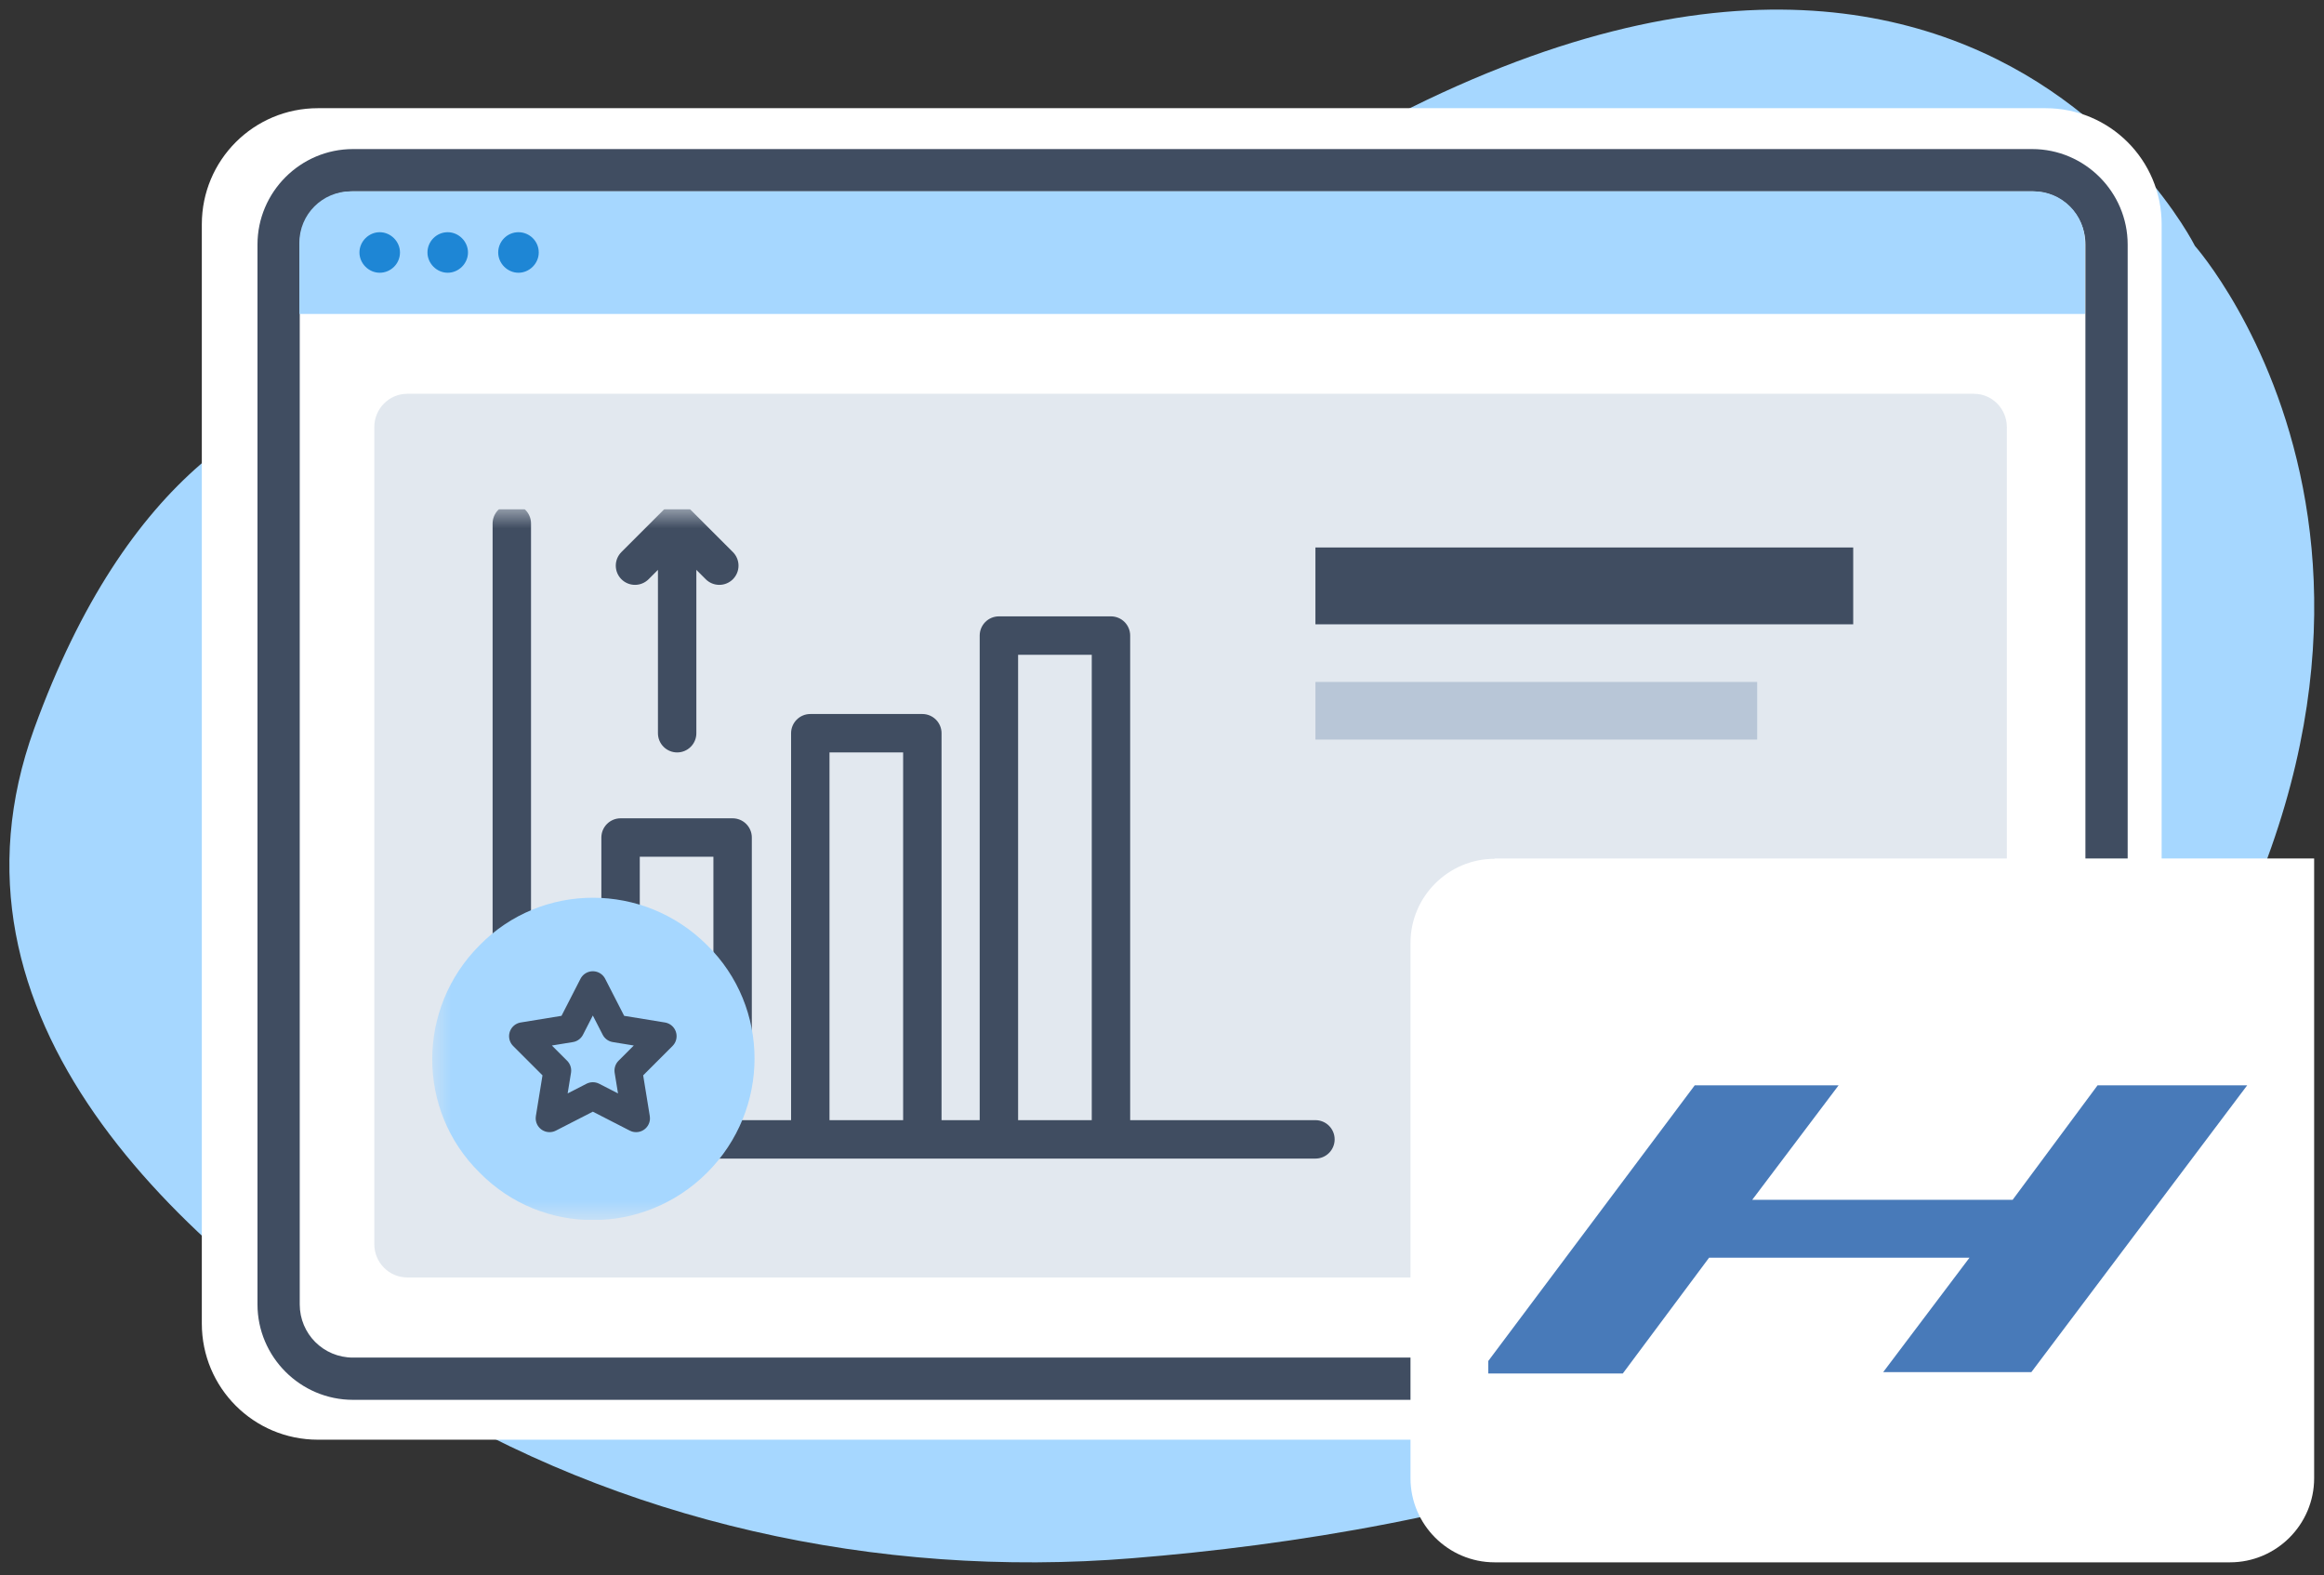
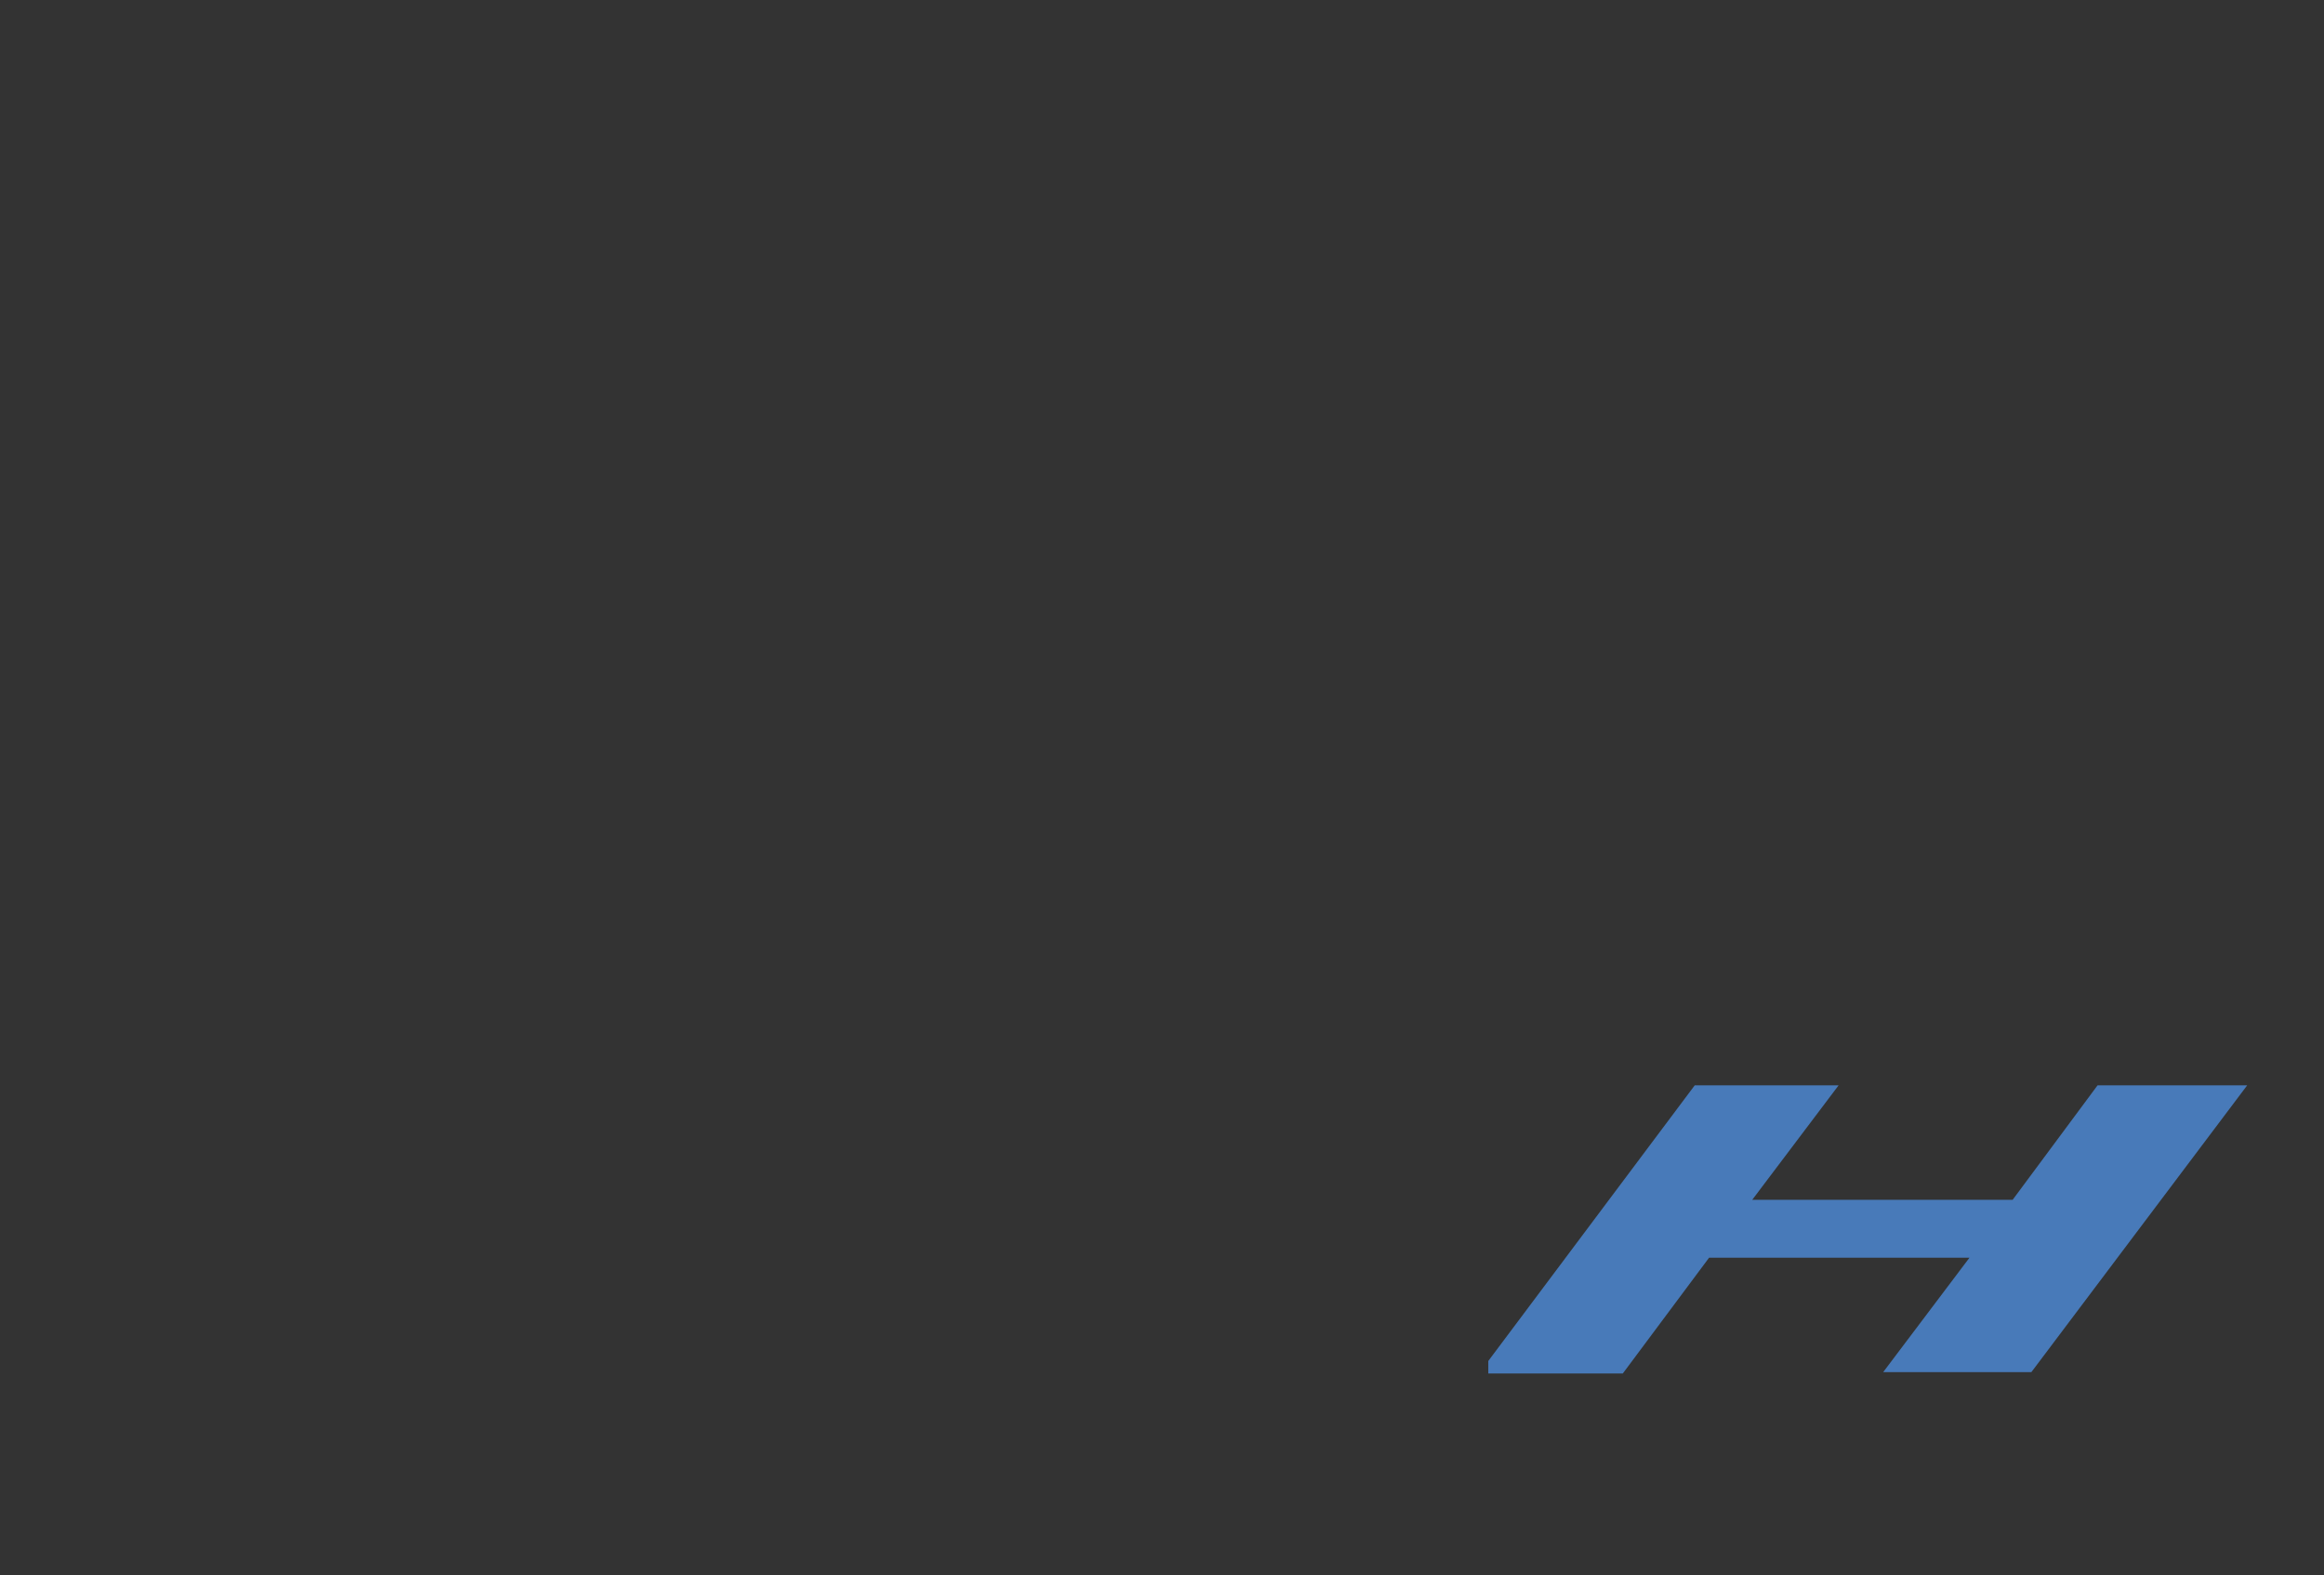
<svg xmlns="http://www.w3.org/2000/svg" width="121" height="82" viewBox="0 0 121 82" fill="none">
  <rect x="0" y="0" width="121" height="82" fill="#333333" stroke="none" />
  <g clip-path="url(#clip0_166_1096)">
    <g clip-path="url(#clip1_166_1096)">
      <g clip-path="url(#clip2_166_1096)">
        <path fill-rule="evenodd" clip-rule="evenodd" d="M31.108 21.548C31.108 21.548 11.402 11.426 1.781 37.929C-3.673 52.968 9.149 64.896 21.273 72.406C32.199 79.166 45.594 82.206 58.97 81.115C75.547 79.774 98.437 74.821 110.419 58.512C130.554 31.115 114.281 12.803 114.281 12.803C114.281 12.803 99.439 -16.936 57.253 16.058C57.253 16.058 45.236 25.929 31.108 21.548Z" fill="#A6D7FF" />
        <path fill-rule="evenodd" clip-rule="evenodd" d="M106.502 74.946H16.552C13.208 74.946 10.508 72.246 10.508 68.901V11.677C10.508 8.333 13.208 5.632 16.552 5.632H106.502C109.846 5.632 112.547 8.333 112.547 11.677V68.901C112.547 72.246 109.846 74.946 106.502 74.946Z" fill="white" />
        <path d="M105.806 72.871H18.378C15.642 72.871 13.406 70.636 13.406 67.9V12.732C13.406 9.996 15.642 7.76 18.378 7.76H105.806C108.542 7.76 110.778 9.996 110.778 12.732V67.9C110.778 70.636 108.542 72.871 105.806 72.871ZM18.378 9.96C16.84 9.96 15.606 11.194 15.606 12.732V67.9C15.606 69.438 16.84 70.672 18.378 70.672H105.806C107.344 70.672 108.578 69.438 108.578 67.9V12.732C108.578 11.194 107.344 9.96 105.806 9.96H18.378Z" fill="#404D61" />
        <path fill-rule="evenodd" clip-rule="evenodd" d="M105.894 9.96H18.268C16.784 9.96 15.586 11.158 15.586 12.642V16.344H108.558V12.642C108.558 11.158 107.36 9.96 105.876 9.96H105.894Z" fill="#A6D7FF" />
        <path fill-rule="evenodd" clip-rule="evenodd" d="M20.825 13.143C20.825 13.733 20.342 14.198 19.77 14.198C19.198 14.198 18.715 13.715 18.715 13.143C18.715 12.571 19.198 12.088 19.77 12.088C20.342 12.088 20.825 12.571 20.825 13.143ZM23.311 12.088C22.721 12.088 22.256 12.571 22.256 13.143C22.256 13.715 22.738 14.198 23.311 14.198C23.883 14.198 24.366 13.715 24.366 13.143C24.366 12.571 23.883 12.088 23.311 12.088ZM26.995 12.088C26.404 12.088 25.939 12.571 25.939 13.143C25.939 13.715 26.422 14.198 26.995 14.198C27.567 14.198 28.05 13.715 28.05 13.143C28.05 12.553 27.567 12.088 26.995 12.088Z" fill="#1E86D5" />
        <path opacity="0.4" d="M102.773 20.5H21.203C20.256 20.5 19.488 21.277 19.488 22.236V64.763C19.488 65.722 20.256 66.5 21.203 66.5H102.773C103.72 66.5 104.488 65.722 104.488 64.763V22.236C104.488 21.277 103.72 20.5 102.773 20.5Z" fill="#B8C6D7" />
        <g clip-path="url(#clip3_166_1096)">
          <mask id="mask0_166_1096" style="mask-type:luminance" maskUnits="userSpaceOnUse" x="22" y="26" width="79" height="38">
            <path d="M100.488 26.5H22.488V63.471H100.488V26.5Z" fill="white" />
          </mask>
          <g mask="url(#mask0_166_1096)">
-             <path d="M68.489 59.312C44.186 59.312 61.061 59.312 36.758 59.312M26.648 49.26V27.251M32.31 50.011V43.599H38.144V54.575M42.188 58.965V38.169H48.022V58.965M52.008 58.965V46.025V33.086H57.843V58.965M33.061 29.446L35.256 27.251L37.451 29.446M35.256 28.349V38.169" stroke="#404D61" stroke-width="2" stroke-linecap="round" stroke-linejoin="round" />
            <path d="M36.816 61.045C40.108 57.752 40.108 52.438 36.816 49.203C33.523 45.91 28.208 45.91 24.974 49.203C21.681 52.495 21.681 57.81 24.974 61.045C28.208 64.338 33.523 64.338 36.816 61.045Z" fill="#A6D7FF" />
            <path d="M30.866 51.282L32.021 53.535L34.505 53.94L32.715 55.73L33.119 58.214L30.866 57.059L28.613 58.214L29.017 55.73L27.227 53.94L29.711 53.535L30.866 51.282Z" stroke="#404D61" stroke-width="1.444" stroke-linecap="round" stroke-linejoin="round" />
          </g>
          <path d="M96.488 28.5H68.488V32.5H96.488V28.5Z" fill="#404D61" />
-           <path d="M91.488 35.5H68.488V38.5H91.488V35.5Z" fill="#B8C6D7" />
        </g>
        <path d="M77.819 44.688H120.487V76.949C120.487 79.363 118.52 81.33 116.106 81.33H77.819C75.405 81.33 73.438 79.363 73.438 76.949V49.087C73.438 46.673 75.405 44.706 77.819 44.706V44.688Z" fill="white" />
      </g>
    </g>
  </g>
  <g clip-path="url(#clip4_166_1096)">
    <path d="M102.543 65.471H88.985L84.491 71.5H77L88.236 56.5H95.727L91.232 62.457H104.79L109.21 56.5H117L105.764 71.428H98.049L102.543 65.471Z" fill="#487AB9" />
  </g>
  <defs>
    <clipPath id="clip0_166_1096">
      <rect width="120" height="80.83" fill="white" transform="translate(0.488 0.5)" />
    </clipPath>
    <clipPath id="clip1_166_1096">
-       <rect width="120" height="80.83" fill="white" transform="translate(0.488 0.5)" />
-     </clipPath>
+       </clipPath>
    <clipPath id="clip2_166_1096">
-       <rect width="119.993" height="80.83" fill="white" transform="translate(0.492 0.5)" />
-     </clipPath>
+       </clipPath>
    <clipPath id="clip3_166_1096">
-       <rect width="77" height="37" fill="white" transform="translate(22.488 26.5)" />
-     </clipPath>
+       </clipPath>
    <clipPath id="clip4_166_1096">
      <rect width="41" height="21" fill="white" transform="translate(77.488 52.5)" />
    </clipPath>
  </defs>
</svg>